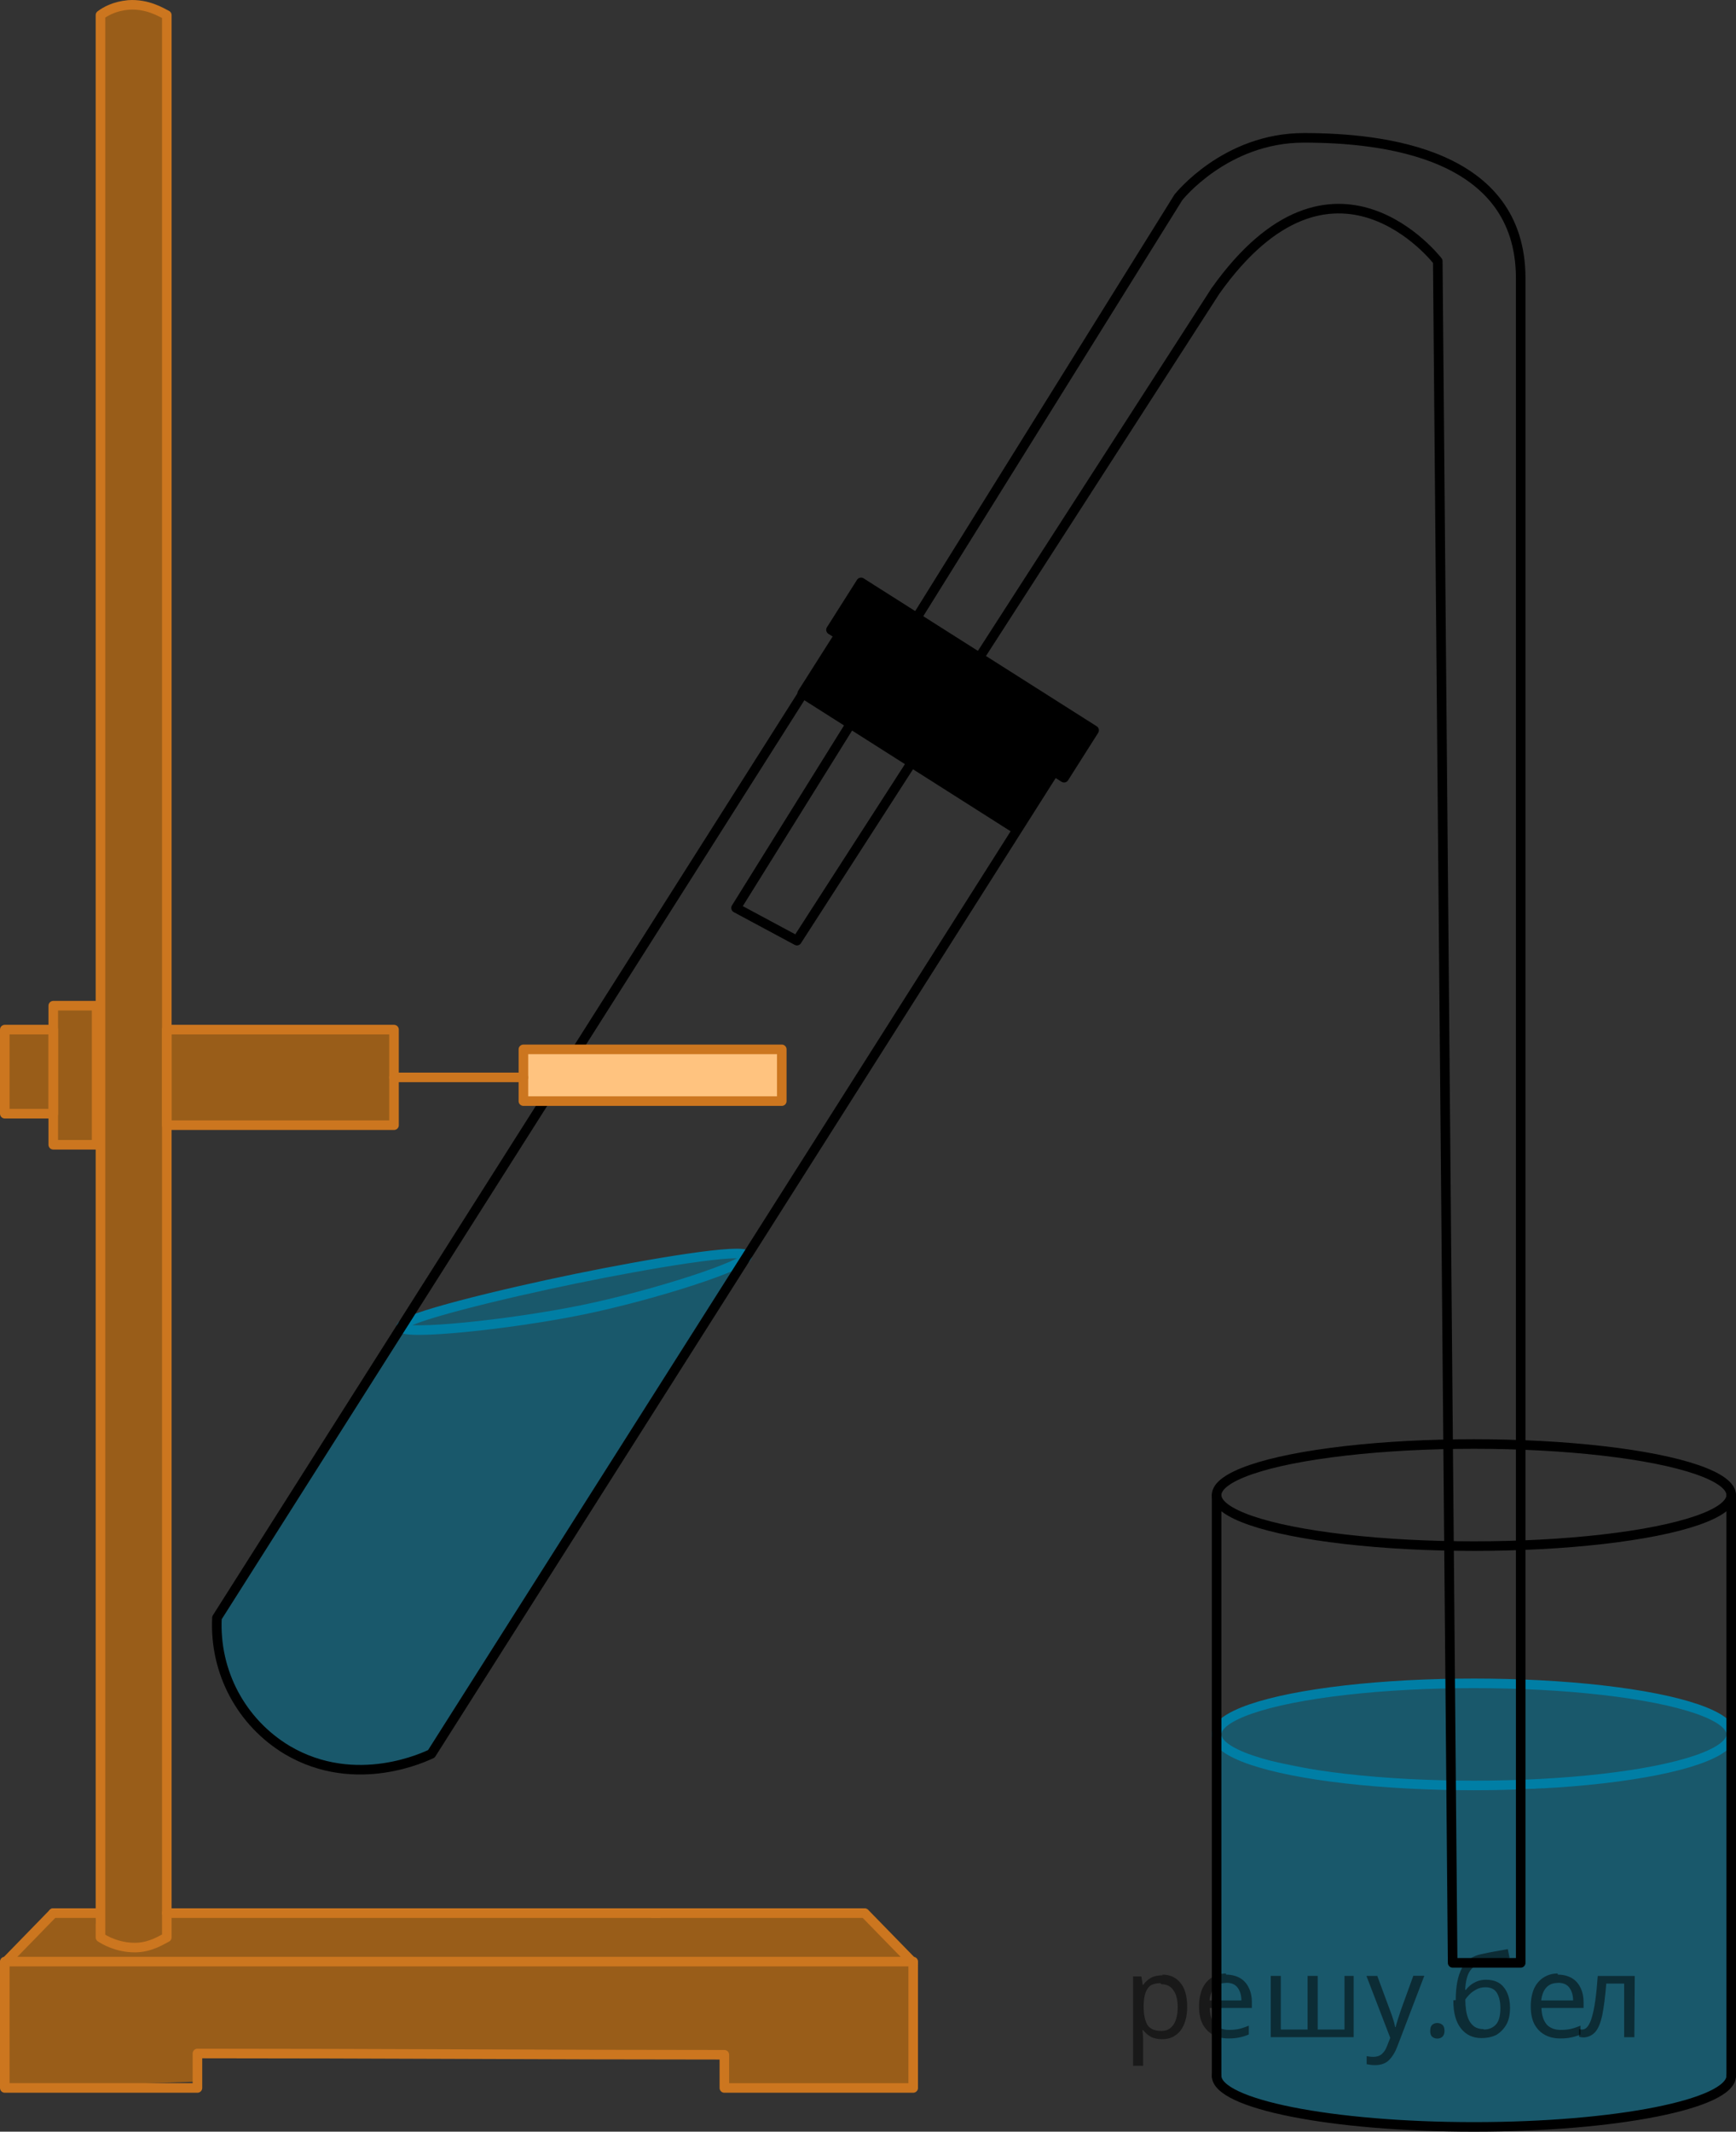
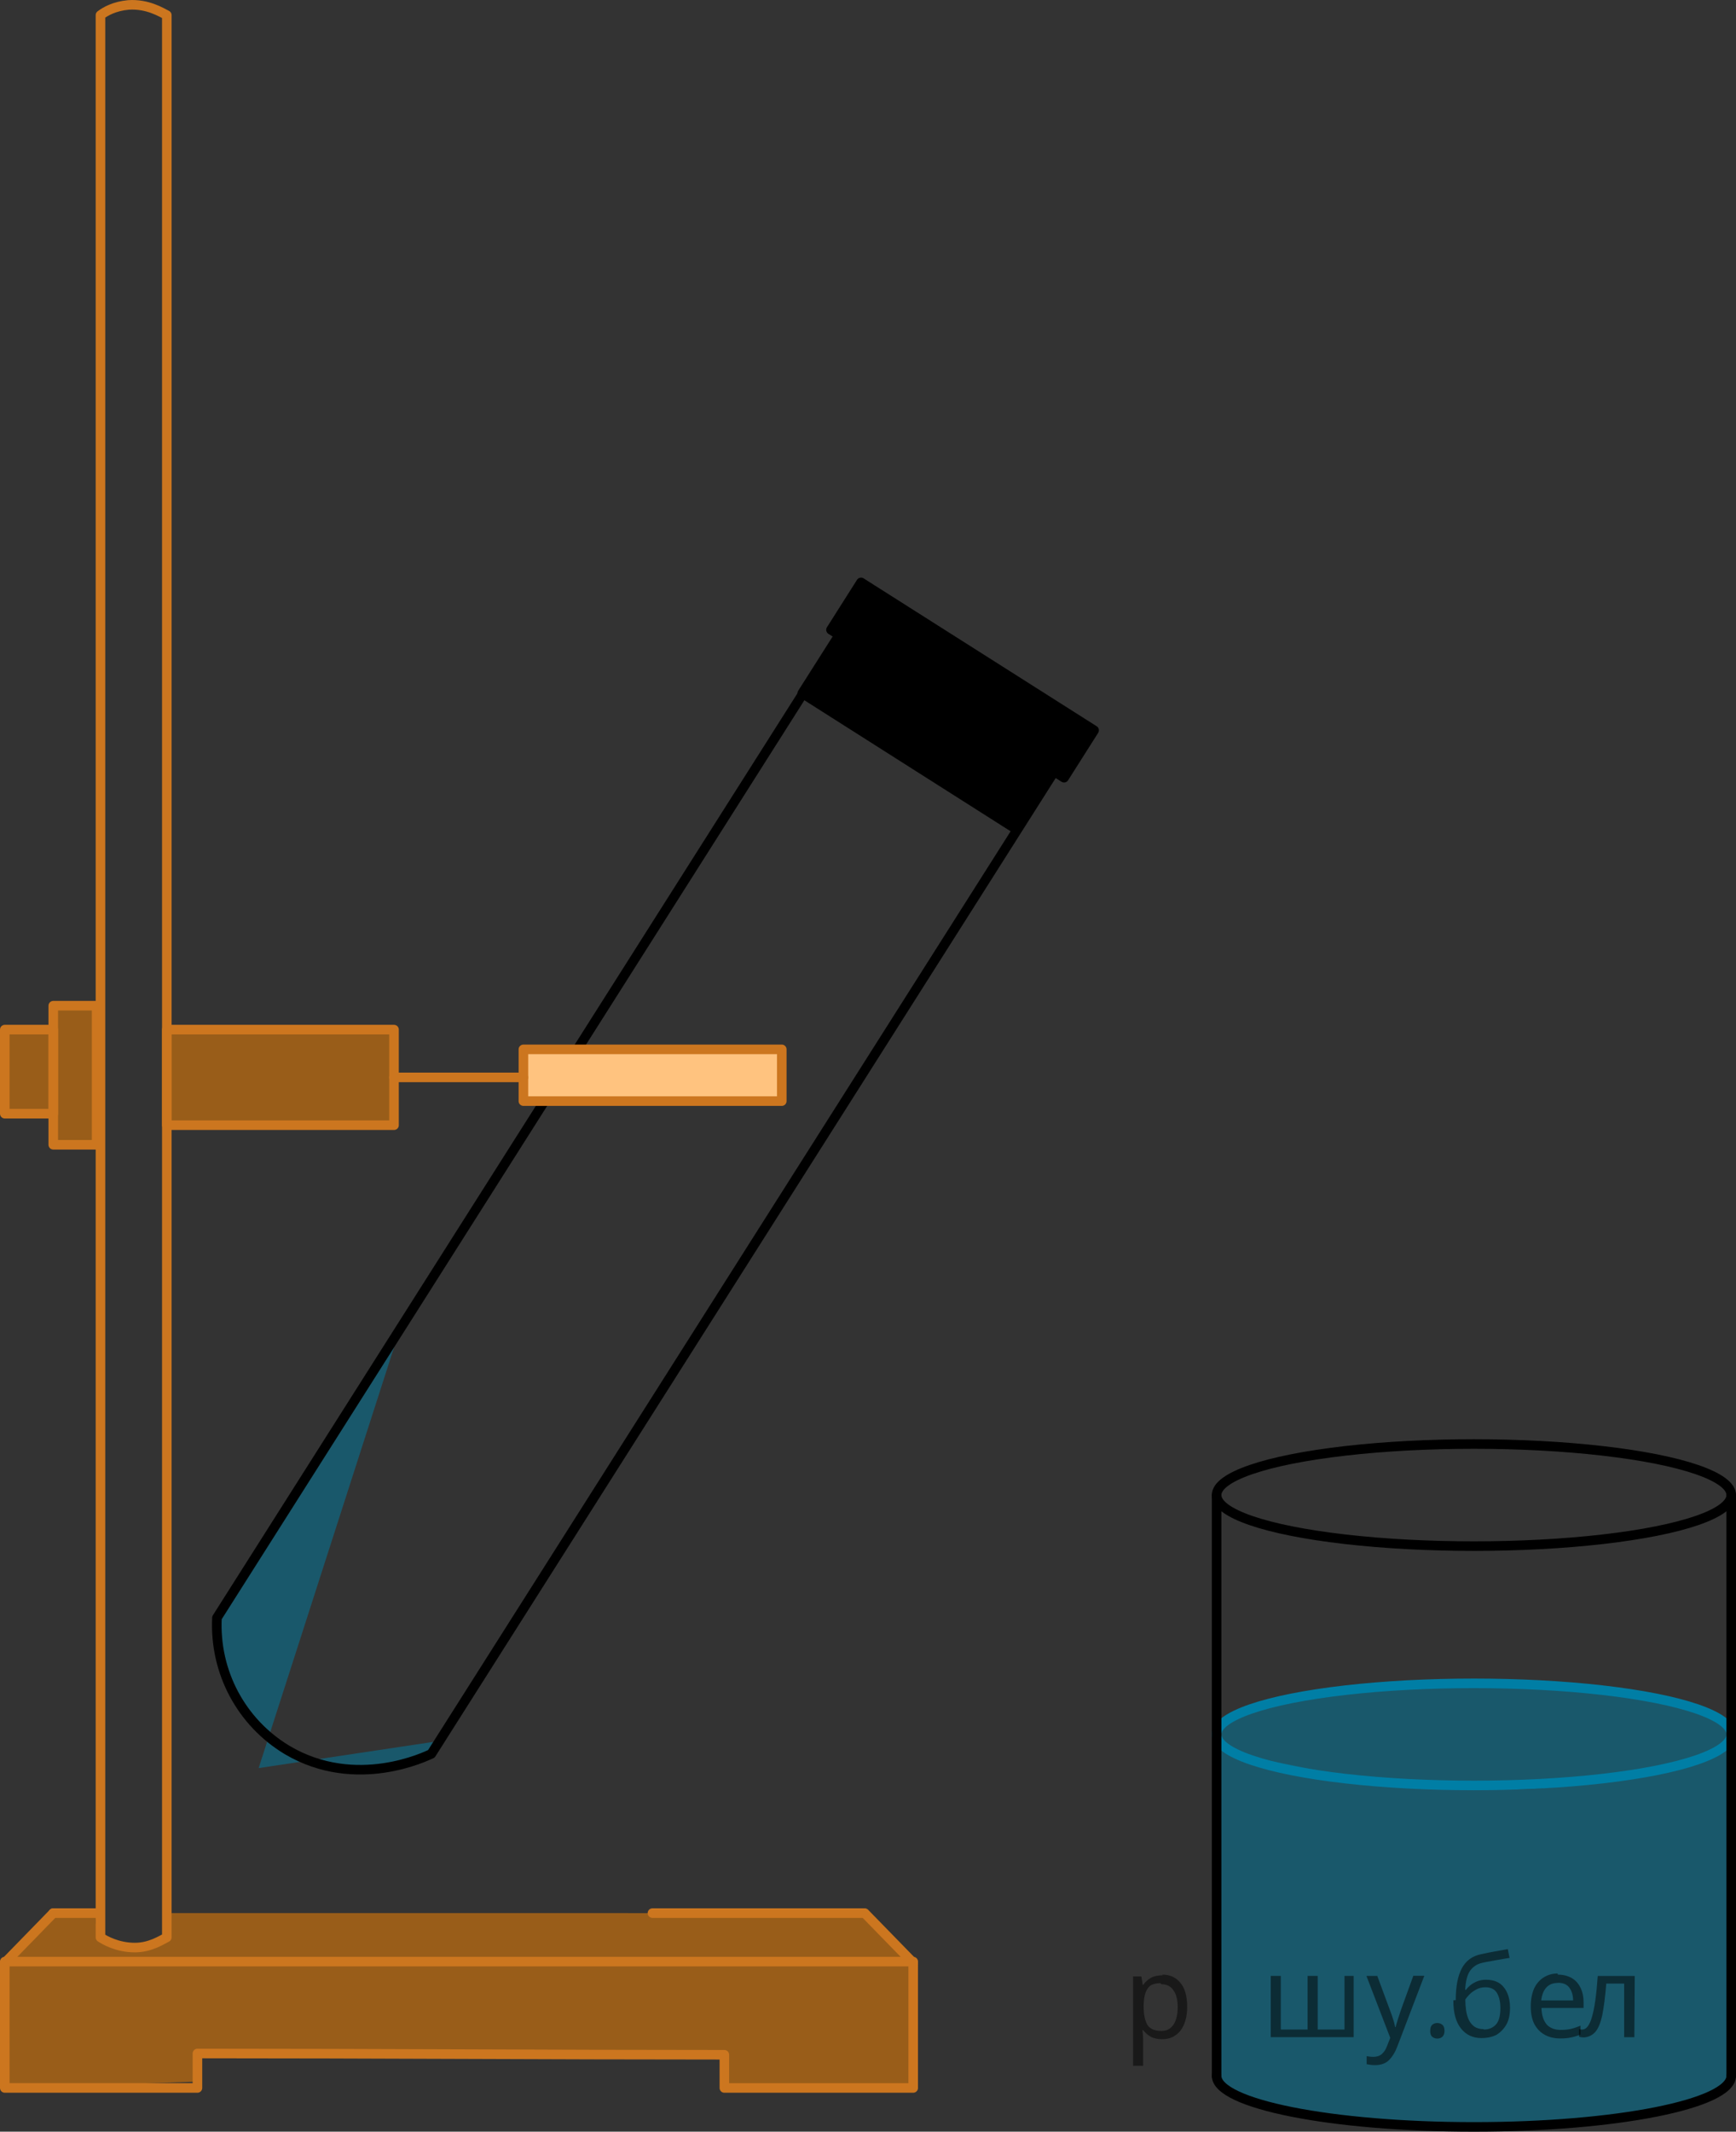
<svg xmlns="http://www.w3.org/2000/svg" version="1.1" id="Слой_1" x="0px" y="0px" width="136.067px" height="167.01px" viewBox="3.5 25.293 136.067 167.01" enable-background="new 3.5 25.293 136.067 167.01" xml:space="preserve">
  <rect x="3.5" y="25.293" width="136.067" height="167.01" fill="#333333" stroke="none" />
-   <path fill="none" stroke="#007EA5" stroke-width="0.75" stroke-linecap="round" stroke-linejoin="round" stroke-miterlimit="10" d="  M62.056,123.686c0.139,0.677-7.313,3.084-12.904,4.23c-5.59,1.146-14.061,2.027-14.2,1.351c-0.139-0.677,8.107-2.653,13.698-3.8  C54.24,124.32,61.917,123.009,62.056,123.686z" />
-   <path opacity="0.5" fill="#007EA5" d="M34.951,129.094l-13.716,21.799c0,0-1.37,1.648-0.474,4.204s1.682,5.967,5.25,7.307  c3.103,1.246,7.432,1.944,10.348,0.692c1.592-1.404,1.592-1.404,1.592-1.404L62.058,123.5l-14.178,2.126L34.951,129.094z" />
+   <path opacity="0.5" fill="#007EA5" d="M34.951,129.094l-13.716,21.799c0,0-1.37,1.648-0.474,4.204s1.682,5.967,5.25,7.307  c3.103,1.246,7.432,1.944,10.348,0.692c1.592-1.404,1.592-1.404,1.592-1.404l-14.178,2.126L34.951,129.094z" />
  <path opacity="0.5" fill="#007EA5" d="M98.858,161.76v24.938c0,0-0.537,1.769,0.978,2.464s10.501,3.011,18.314,2.768  c7.671-0.233,17.673-0.714,20.514-3.087c0.528-1.498,0.528-0.79,0.528-1.665s0-25.417,0-25.417s-0.876,1.048-3.084,1.673  s-3.916,1.083-7.416,1.5s-6.126,0.792-10.084,0.417s-9.667-0.874-13-1.583s-5-0.916-5.458-1.125S98.858,161.76,98.858,161.76z" />
  <ellipse opacity="0.5" fill="#007EA5" cx="119.025" cy="161.178" rx="20.167" ry="4" />
  <ellipse fill="none" stroke="#007EA5" stroke-width="0.75" stroke-linecap="round" stroke-linejoin="round" stroke-miterlimit="10" cx="119.025" cy="161.178" rx="20.167" ry="4" />
  <path opacity="0.5" fill="#FF8800" enable-background="new    " d="M55.149,175.179c5.375,0,10.75,0,16.125,0  c1.267,1.3,2.533,2.6,3.801,3.899c0,3.267,0,6.533,0,9.8c-4.934,0-9.867,0-14.801,0c0-0.866,0-1.732,0-2.6  c-13.767-0.033-27.533-0.066-41.3-0.1c0,0.735,0,1.471,0,2.207c-5.033,0.164-10.067,0.328-15.1,0.492c0-3.3,0-6.6,0-9.899  c1.267-1.267,2.533-2.533,3.8-3.8c1.133,0,2.267,0,3.4,0c-0.062,0.277-0.226,1.189,0.3,1.899c0.614,0.83,1.748,0.813,2.7,0.8  s2.019-0.028,2.5-0.8c0.462-0.741,0.083-1.7,0-1.899c6.135,0,12.27,0,18.404,0" />
  <g opacity="0.5">
-     <path fill="#FF8800" d="M16.575,26.479c-0.4-0.2-1.5-0.9-3-0.8c-1.1,0.1-1.8,0.5-2.2,0.8c0,50.2,0,100.399,0,150.6   c0.3,0.2,1.3,0.8,2.7,0.8c1.2,0,2.1-0.6,2.5-0.8C16.575,126.878,16.575,76.678,16.575,26.479z" />
    <rect x="7.675" y="104.087" fill="#FF8800" width="3.4" height="10.895" />
    <rect x="16.575" y="105.96" fill="#FF8800" width="17.808" height="7.489" />
    <rect x="3.875" y="105.96" fill="#FF8800" width="3.8" height="6.588" />
  </g>
  <path fill="none" stroke="#CC761F" stroke-width="0.75" stroke-linecap="round" stroke-linejoin="round" stroke-miterlimit="10" d="  M75.076,188.878c-4.901,0-9.801,0-14.801,0c0-0.899,0-1.8,0-2.6c-13.8,0-27.5-0.1-41.3-0.1c0,0.899,0,1.8,0,2.699  c-5,0-10.1,0-15.1,0c0-3.3,0-6.6,0-9.899h71.201V188.878z" />
  <line fill="none" stroke="#CC761F" stroke-width="0.75" stroke-linecap="round" stroke-linejoin="round" stroke-miterlimit="10" x1="3.875" y1="179.078" x2="7.675" y2="175.179" />
  <line fill="none" stroke="#CC761F" stroke-width="0.75" stroke-linecap="round" stroke-linejoin="round" stroke-miterlimit="10" x1="75.076" y1="179.078" x2="71.275" y2="175.179" />
  <line fill="none" stroke="#CC761F" stroke-width="0.75" stroke-linecap="round" stroke-linejoin="round" stroke-miterlimit="10" x1="7.675" y1="175.179" x2="11.075" y2="175.179" />
  <line fill="none" stroke="#CC761F" stroke-width="0.75" stroke-linecap="round" stroke-linejoin="round" stroke-miterlimit="10" x1="54.639" y1="175.179" x2="71.175" y2="175.179" />
  <path fill="none" stroke="#CC761F" stroke-width="0.75" stroke-linecap="round" stroke-linejoin="round" stroke-miterlimit="10" d="  M16.575,26.479c-0.4-0.2-1.5-0.9-3-0.8c-1.1,0.1-1.8,0.5-2.2,0.8c0,50.2,0,100.399,0,150.6c0.3,0.2,1.3,0.8,2.7,0.8  c1.2,0,2.1-0.6,2.5-0.8C16.575,126.878,16.575,76.678,16.575,26.479z" />
  <path fill="none" stroke="#000000" stroke-width="0.75" stroke-linecap="round" stroke-linejoin="round" stroke-miterlimit="10" d="  M70.748,72.831c2.285,0.503,5.723,1.618,9.354,3.921c3.63,2.302,6.02,4.884,7.45,6.738c-16.767,26.431-33.478,52.778-50.242,79.211  c-0.33,0.146-5.871,2.907-11.299-0.298c-3.6-2.165-5.715-6.112-5.506-10.361C37.271,125.61,53.982,99.263,70.748,72.831z" />
  <rect x="7.675" y="104.087" fill="none" stroke="#CC761F" stroke-width="0.75" stroke-linecap="round" stroke-linejoin="round" stroke-miterlimit="10" width="3.4" height="10.895" />
  <rect x="16.575" y="105.96" fill="none" stroke="#CC761F" stroke-width="0.75" stroke-linecap="round" stroke-linejoin="round" stroke-miterlimit="10" width="17.808" height="7.489" />
  <rect x="3.875" y="105.96" fill="none" stroke="#CC761F" stroke-width="0.75" stroke-linecap="round" stroke-linejoin="round" stroke-miterlimit="10" width="3.8" height="6.588" />
  <rect x="68.125" y="76.302" transform="matrix(0.845 0.536 -0.536 0.845 54.321 -30.068)" stroke="#000000" stroke-width="0.75" stroke-linecap="round" stroke-linejoin="round" stroke-miterlimit="10" width="21.618" height="4.396" />
  <rect x="66.243" y="80.3" transform="matrix(0.844 0.536 -0.536 0.844 56.218 -27.929)" stroke="#000000" stroke-width="0.75" stroke-linecap="round" stroke-linejoin="round" stroke-miterlimit="10" width="19.899" height="5.044" />
-   <polyline fill="none" stroke="#CC761F" stroke-width="0.75" stroke-linecap="round" stroke-linejoin="round" stroke-miterlimit="10" points="  16.575,175.179 35.569,175.179 55.149,175.179 " />
  <rect x="44.524" y="107.507" fill="#FFFFFF" width="20.251" height="4.055" />
  <rect x="44.524" y="107.507" opacity="0.5" fill="#FF8800" width="20.251" height="4.055" />
  <rect x="44.524" y="107.507" fill="none" stroke="#CC761F" stroke-width="0.75" stroke-linecap="round" stroke-linejoin="round" stroke-miterlimit="10" width="20.251" height="4.055" />
  <line fill="none" stroke="#CC761F" stroke-width="0.75" stroke-linecap="round" stroke-linejoin="round" stroke-miterlimit="10" x1="34.383" y1="109.704" x2="44.524" y2="109.704" />
  <ellipse fill="none" stroke="#000000" stroke-width="0.75" stroke-linecap="round" stroke-linejoin="round" stroke-miterlimit="10" cx="119.025" cy="142.427" rx="20.167" ry="4" />
  <path fill="none" stroke="#000000" stroke-width="0.75" stroke-linecap="round" stroke-linejoin="round" stroke-miterlimit="10" d="  M139.192,187.929c0,2.209-9.029,4-20.167,4s-20.167-1.791-20.167-4" />
  <line fill="none" stroke="#000000" stroke-width="0.75" stroke-linecap="round" stroke-linejoin="round" stroke-miterlimit="10" x1="98.858" y1="187.929" x2="98.858" y2="142.427" />
  <line fill="none" stroke="#000000" stroke-width="0.75" stroke-linecap="round" stroke-linejoin="round" stroke-miterlimit="10" x1="139.192" y1="187.929" x2="139.192" y2="142.427" />
-   <path fill="none" stroke="#000000" stroke-width="0.75" stroke-linecap="round" stroke-linejoin="round" stroke-miterlimit="10" d="  M61.191,96.427L95.858,40.76c0,0,3.668-4.667,9.834-4.667s17,1.167,17,11s0,131.984,0,131.984h-5.334l-1.166-133.319  c0,0-8.187-10.667-17.427,2.333L65.962,98.989L61.191,96.427z" />
  <g fill-opacity=".5">
    <path d="m94.6 180.0q0.89 0 1.4 0.62 0.55 0.62 0.55 1.9 0 1.2-0.55 1.9-0.54 0.64-1.4 0.64-0.56 0-0.93-0.21-0.36-0.22-0.57-0.5h-0.054q0.018 0.15 0.036 0.39t0.018 0.4v2h-0.79v-7h0.65l0.11 0.66h0.036q0.22-0.32 0.57-0.53t0.94-0.22zm-0.14 0.67q-0.74 0-1 0.41-0.3 0.41-0.32 1.3v0.15q0 0.89 0.29 1.4 0.3 0.48 1.1 0.48 0.44 0 0.72-0.24 0.29-0.24 0.42-0.66 0.14-0.42 0.14-0.96 0-0.83-0.32-1.3-0.32-0.5-0.98-0.5z" />
-     <path d="m99.6 180.0q0.62 0 1.1 0.27 0.45 0.27 0.68 0.76 0.24 0.49 0.24 1.1v0.48h-3.3q0.018 0.82 0.41 1.3 0.4 0.42 1.1 0.42 0.46 0 0.81-0.081 0.36-0.09 0.74-0.25v0.69q-0.37 0.16-0.73 0.23-0.36 0.081-0.86 0.081-0.68 0-1.2-0.28-0.52-0.28-0.82-0.83-0.29-0.56-0.29-1.4 0-0.79 0.26-1.4 0.27-0.57 0.75-0.87 0.49-0.31 1.1-0.31zm-9e-3 0.65q-0.57 0-0.9 0.37-0.32 0.36-0.39 1h2.5q-9e-3 -0.61-0.29-0.99-0.28-0.39-0.88-0.39z" />
    <path d="m109.6 180.1v4.8h-6.5v-4.8h0.79v4.2h2.1v-4.2h0.79v4.2h2.1v-4.2z" />
    <path d="m110.6 180.1h0.85l1 2.7q0.14 0.36 0.24 0.69 0.11 0.32 0.16 0.62h0.036q0.054-0.22 0.17-0.58 0.12-0.37 0.24-0.74l0.98-2.7h0.86l-2.1 5.5q-0.25 0.68-0.66 1.1-0.4 0.4-1.1 0.4-0.22 0-0.38-0.027-0.16-0.018-0.28-0.045v-0.63q0.099 0.018 0.23 0.036 0.14 0.018 0.3 0.018 0.41 0 0.67-0.23 0.26-0.23 0.4-0.62l0.25-0.64z" />
    <path d="m115.6 184.4q0-0.33 0.16-0.47t0.39-0.14q0.23 0 0.4 0.14 0.17 0.14 0.17 0.47 0 0.32-0.17 0.47-0.16 0.14-0.4 0.14-0.22 0-0.39-0.14t-0.16-0.47z" />
    <path d="m117.6 182.0q0-1.6 0.48-2.5 0.48-0.89 1.5-1.1 0.58-0.13 1.1-0.22t1-0.18l0.14 0.69q-0.32 0.045-0.71 0.12-0.4 0.063-0.78 0.14-0.39 0.063-0.67 0.13-0.58 0.13-0.93 0.61-0.34 0.48-0.39 1.5h0.054q0.13-0.17 0.34-0.35 0.22-0.18 0.53-0.31 0.32-0.13 0.71-0.13 0.94 0 1.4 0.6 0.48 0.6 0.48 1.6 0 0.8-0.28 1.3t-0.77 0.81q-0.5 0.26-1.2 0.26-1 0-1.6-0.76t-0.59-2.2zm2.2 2.3q0.58 0 0.94-0.38t0.36-1.3q0-0.74-0.28-1.2-0.27-0.43-0.9-0.43-0.4 0-0.72 0.18-0.32 0.17-0.54 0.4t-0.31 0.38q0 0.44 0.063 0.86t0.22 0.75q0.16 0.32 0.44 0.52 0.29 0.19 0.72 0.19z" />
    <path d="m125.6 180.0q0.62 0 1.1 0.27 0.45 0.27 0.68 0.76 0.24 0.49 0.24 1.1v0.48h-3.3q0.018 0.82 0.41 1.3 0.4 0.42 1.1 0.42 0.46 0 0.81-0.081 0.36-0.09 0.74-0.25v0.69q-0.37 0.16-0.73 0.23-0.36 0.081-0.86 0.081-0.68 0-1.2-0.28-0.52-0.28-0.82-0.83-0.29-0.56-0.29-1.4 0-0.79 0.26-1.4 0.27-0.57 0.75-0.87 0.49-0.31 1.1-0.31zm-9e-3 0.65q-0.57 0-0.9 0.37-0.32 0.36-0.39 1h2.5q-9e-3 -0.61-0.29-0.99-0.28-0.39-0.88-0.39z" />
    <path d="m131.6 184.9h-0.8v-4.2h-1.4q-0.12 1.5-0.32 2.5-0.21 0.93-0.55 1.3t-0.86 0.42q-0.12 0-0.23-0.018-0.11-9e-3 -0.18-0.045v-0.59q0.054 0.018 0.12 0.027t0.13 9e-3q0.49 0 0.77-1 0.3-1 0.45-3.2h2.9z" />
  </g>
</svg>